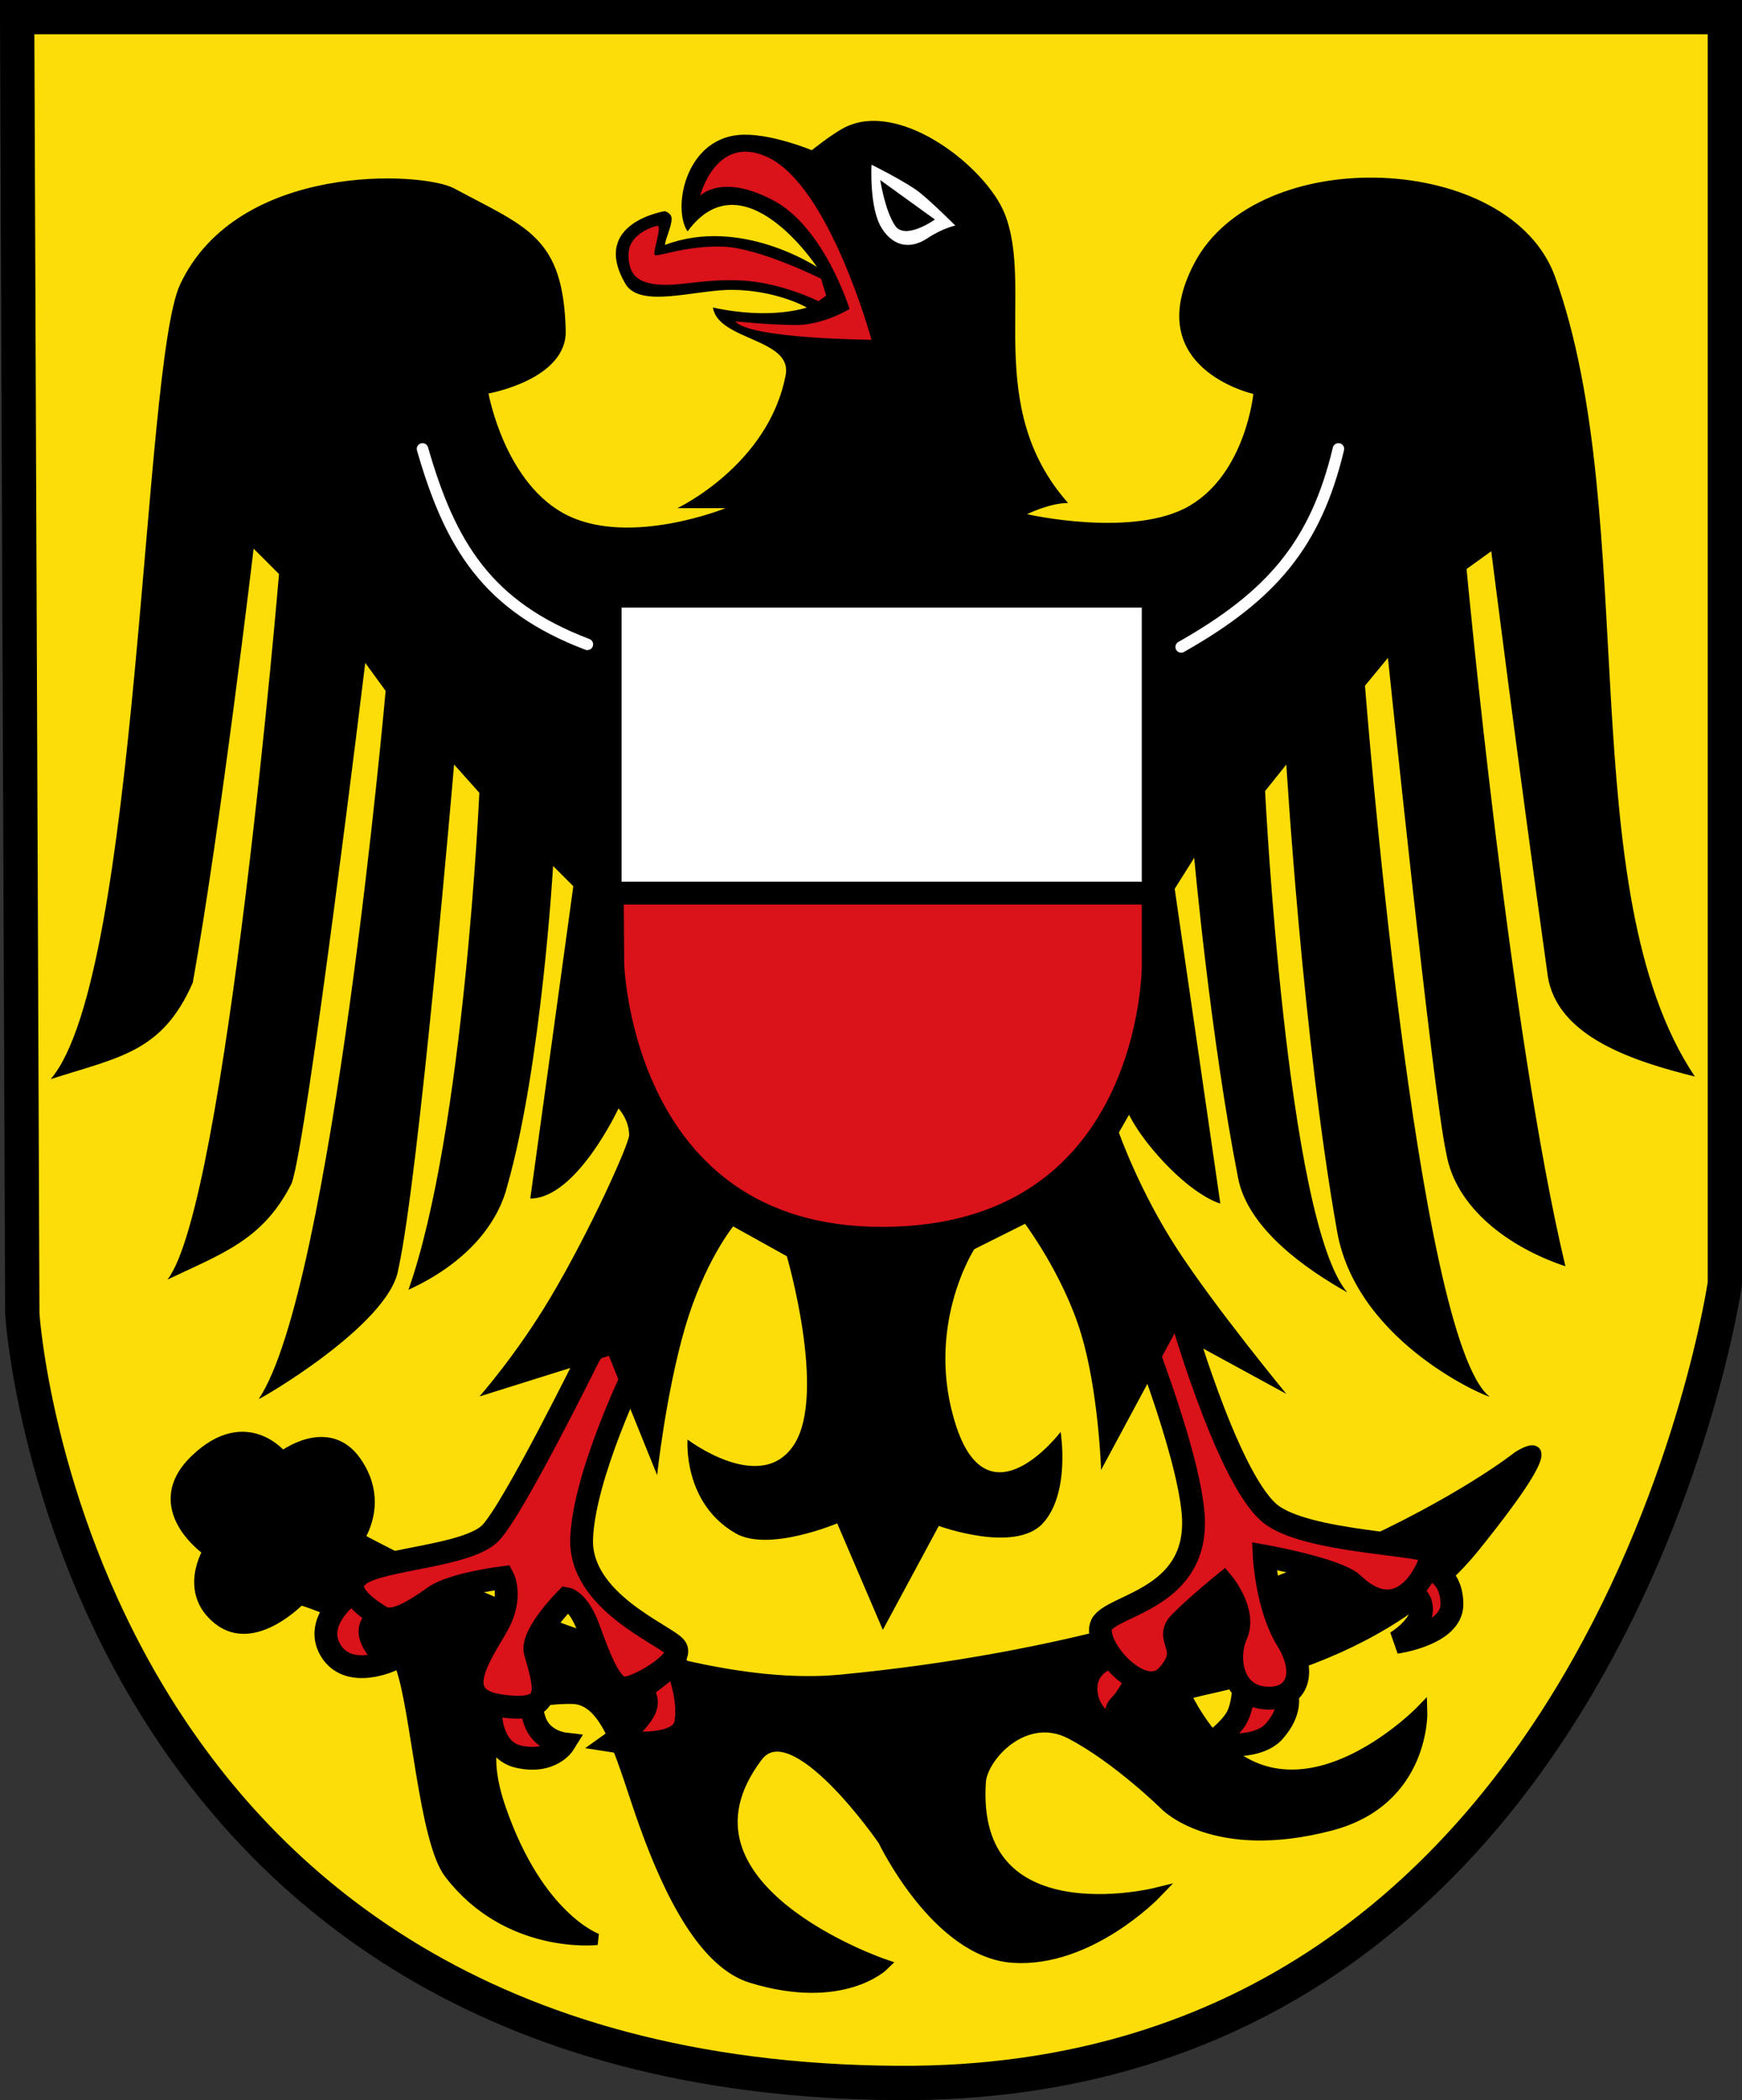
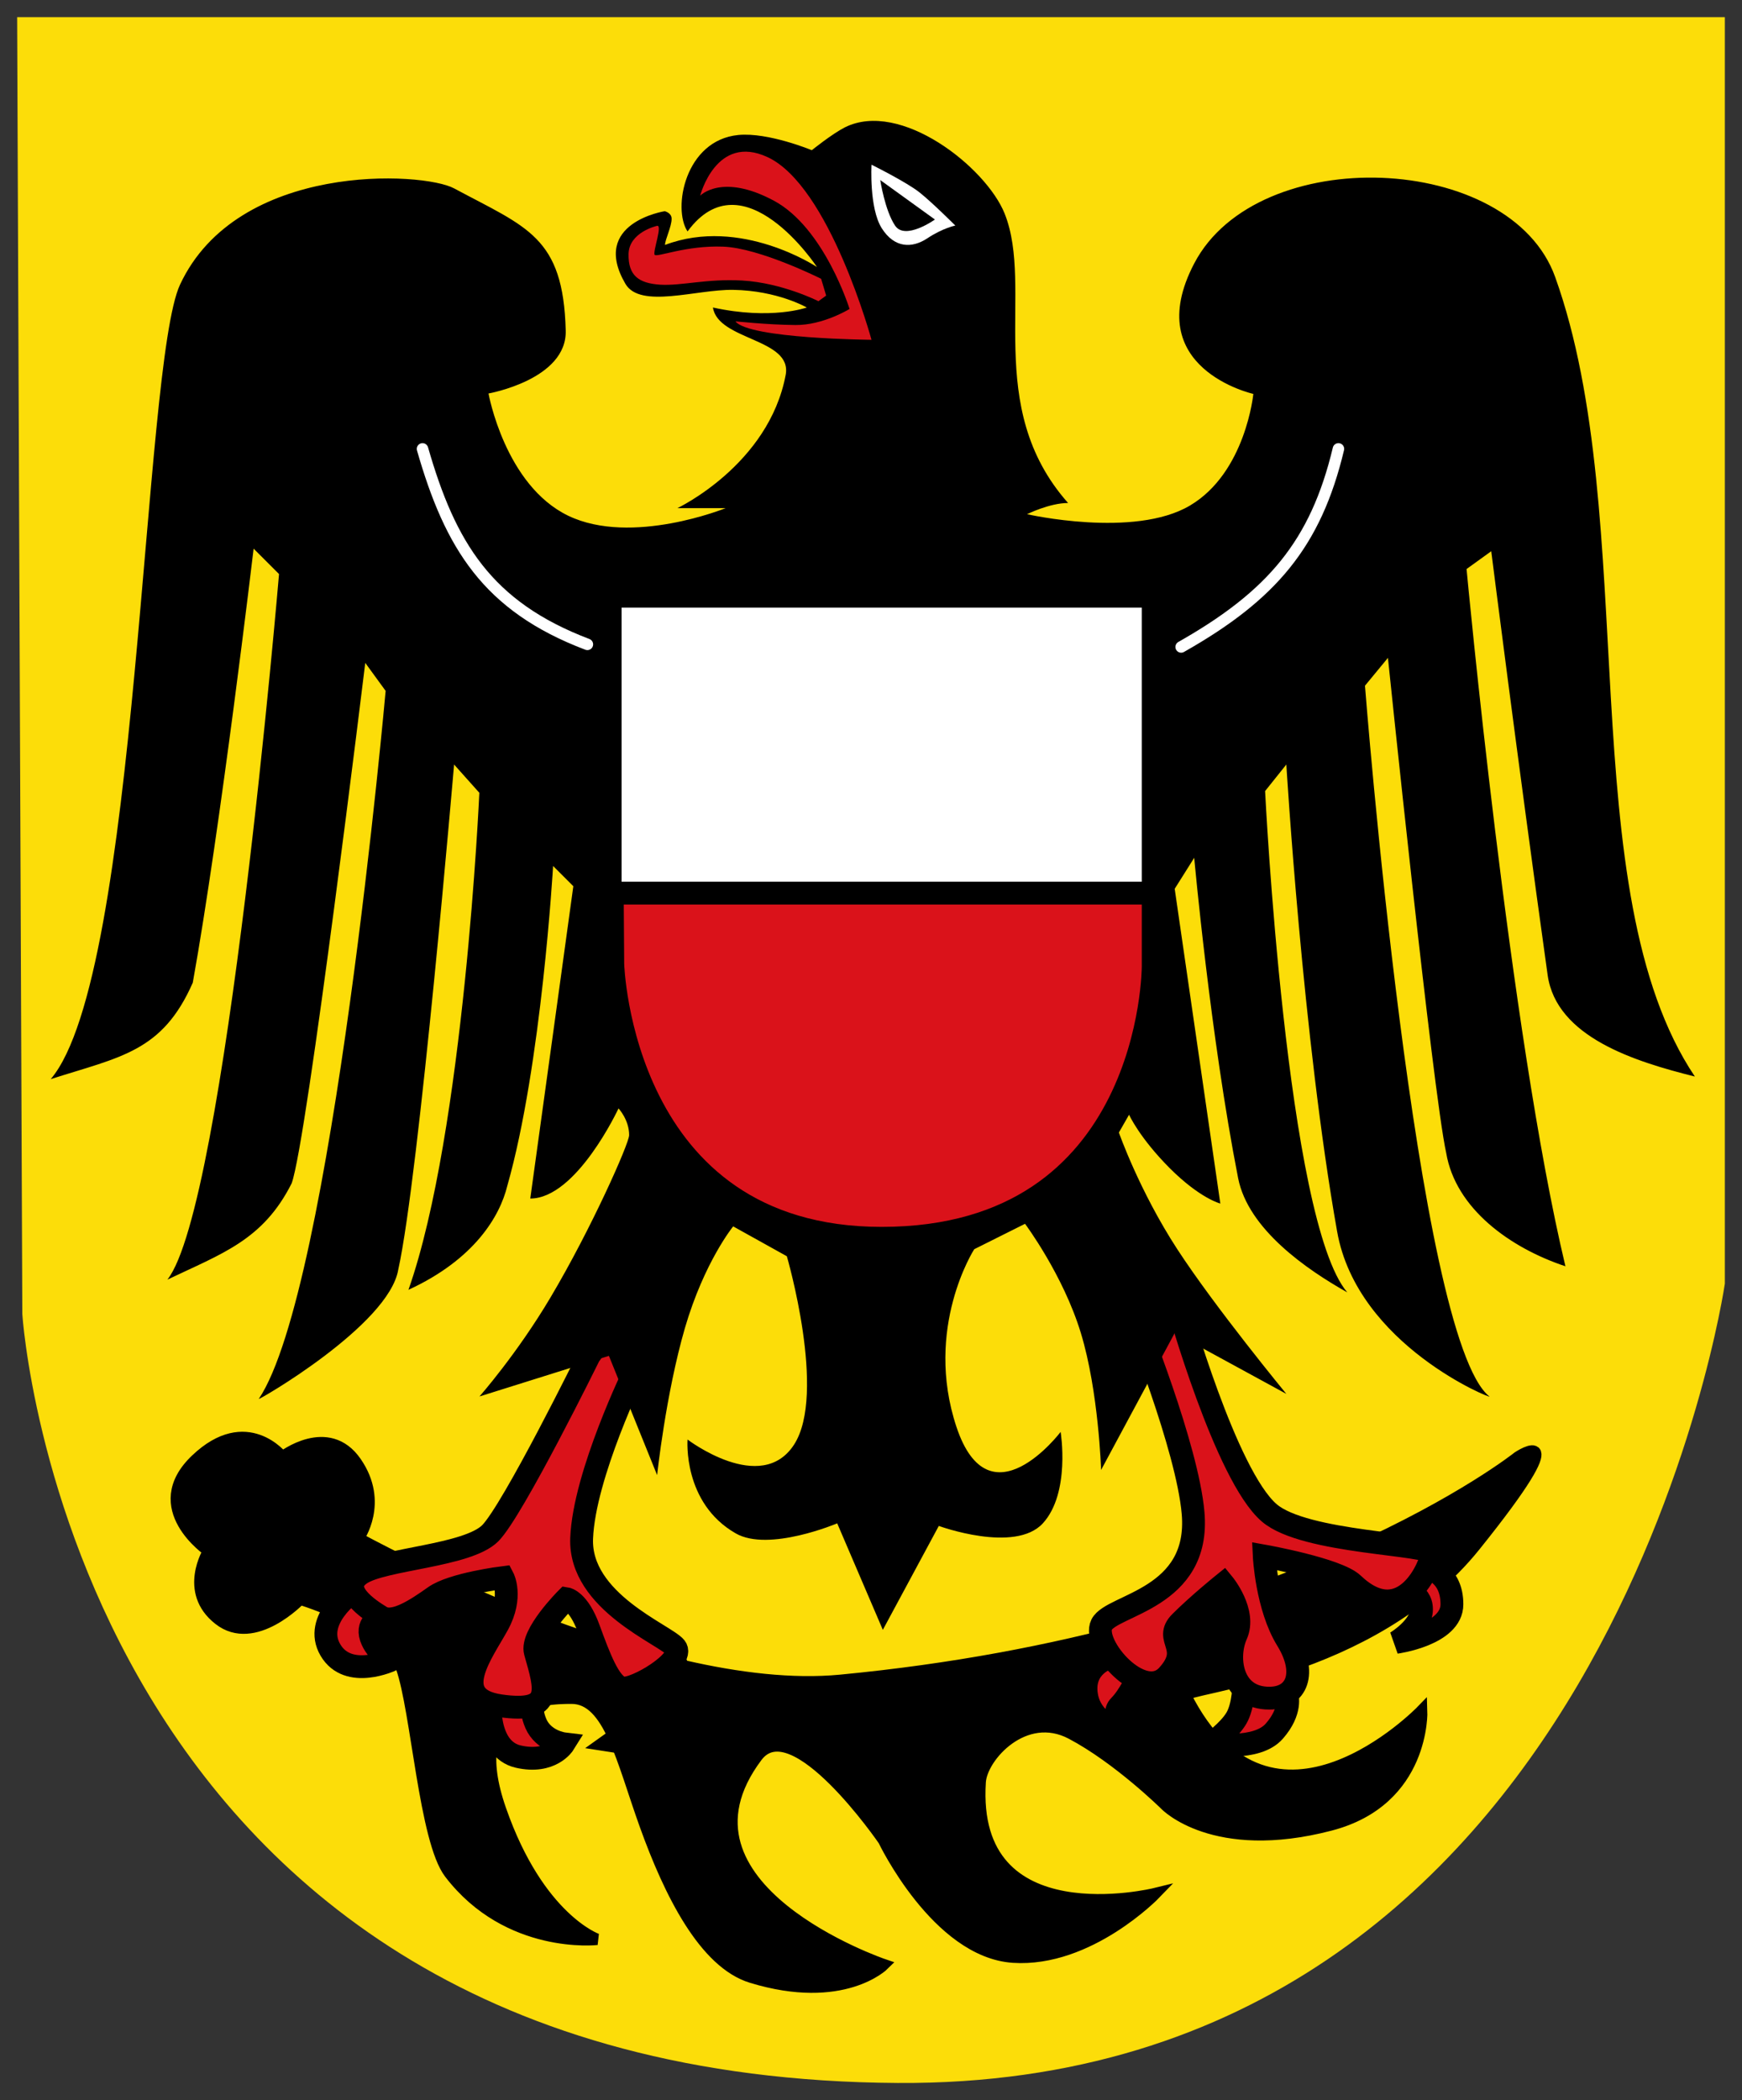
<svg xmlns="http://www.w3.org/2000/svg" xmlns:ns1="http://sodipodi.sourceforge.net/DTD/sodipodi-0.dtd" xmlns:ns2="http://www.inkscape.org/namespaces/inkscape" version="1.0" width="560.394" height="675.433" id="svg8142" ns1:docname="Wappen_Landkreis_Rottweil.svg" ns2:version="1.2 (dc2aeda, 2022-05-15)">
  <rect width="100%" height="100%" fill="#333333" stroke="none" />
  <ns1:namedview id="namedview5351" pagecolor="#ffffff" bordercolor="#000000" borderopacity="0.25" ns2:showpageshadow="2" ns2:pageopacity="0.0" ns2:pagecheckerboard="0" ns2:deskcolor="#d1d1d1" showgrid="false" ns2:current-layer="layer1" />
  <defs id="defs8144" />
  <g transform="translate(60.575,-37.503)" id="layer1">
    <path d="M -55.059,43.019 L 494.302,43.019 L 494.302,450.343 C 494.302,450.343 456.773,708.845 228.231,707.414 C -37.887,705.798 -53.397,460.129 -53.397,460.129 L -55.059,43.019" id="path3867" style="fill:#fcdd09;fill-opacity:1;fill-rule:nonzero;stroke:none" />
-     <path d="M -55.059,43.019 L 494.302,43.019 L 494.302,450.343 C 494.302,450.343 456.773,708.845 228.231,707.414 C -37.887,705.798 -53.397,460.129 -53.397,460.129 L -55.059,43.019 z" id="path3869" style="fill:none;stroke:#000000;stroke-width:11.032;stroke-linecap:butt;stroke-linejoin:miter;stroke-miterlimit:4;stroke-dasharray:none;stroke-opacity:1" />
    <path d="M 54.712,532.233 C 54.712,532.233 62.928,520.785 53.927,507.768 C 44.925,494.704 30.246,506.106 30.246,506.106 C 30.246,506.106 18.798,491.427 2.503,506.937 C -13.837,522.447 6.566,536.295 6.566,536.295 C 6.566,536.295 -1.605,549.359 9.843,558.314 C 21.245,567.315 35.97,551.805 35.97,551.805 C 35.97,551.805 63.713,559.976 68.606,573.824 C 73.499,587.718 76.038,629.448 84.116,639.973 C 102.904,664.484 131.477,661.207 131.477,661.207 C 131.477,661.207 112.69,654.652 100.457,619.569 C 88.178,584.487 114.305,583.656 123.307,583.656 C 135.493,583.656 139.602,603.967 146.987,624.462 C 154.881,646.435 166.052,668.823 181.239,673.439 C 210.643,682.394 223.707,669.377 223.707,669.377 C 223.707,669.377 151.188,644.681 182.901,602.444 C 194.579,586.841 223.707,629.356 223.707,629.356 C 223.707,629.356 240.833,665.269 265.344,666.931 C 289.809,668.546 311.043,646.527 311.043,646.527 C 311.043,646.527 251.45,661.207 254.727,610.614 C 255.235,602.398 269.037,587.118 284.085,595.058 C 299.226,603.044 314.321,617.954 314.321,617.954 C 314.321,617.954 329.831,634.249 367.36,624.462 C 397.872,616.523 396.764,587.718 396.764,587.718 C 396.764,587.718 348.572,637.526 320.829,582.825 C 319.491,580.24 380.423,576.317 413.89,534.679 C 447.357,493.042 427.784,506.106 427.784,506.106 C 427.784,506.106 355.127,564.084 209.812,577.932 C 147.864,583.841 54.712,532.233 54.712,532.233" id="path3871" style="fill:#000000;fill-opacity:1;fill-rule:nonzero;stroke:none" />
    <path d="M 54.712,532.233 C 54.712,532.233 62.928,520.785 53.927,507.768 C 44.925,494.704 30.246,506.106 30.246,506.106 C 30.246,506.106 18.798,491.427 2.503,506.937 C -13.837,522.447 6.566,536.295 6.566,536.295 C 6.566,536.295 -1.605,549.359 9.843,558.314 C 21.245,567.315 35.97,551.805 35.97,551.805 C 35.97,551.805 63.713,559.976 68.606,573.824 C 73.499,587.718 76.038,629.448 84.116,639.973 C 102.904,664.484 131.477,661.207 131.477,661.207 C 131.477,661.207 112.69,654.652 100.457,619.569 C 88.178,584.487 114.305,583.656 123.307,583.656 C 135.493,583.656 139.602,603.967 146.987,624.462 C 154.881,646.435 166.052,668.823 181.239,673.439 C 210.643,682.394 223.707,669.377 223.707,669.377 C 223.707,669.377 151.188,644.681 182.901,602.444 C 194.579,586.841 223.707,629.356 223.707,629.356 C 223.707,629.356 240.833,665.269 265.344,666.931 C 289.809,668.546 311.043,646.527 311.043,646.527 C 311.043,646.527 251.45,661.207 254.727,610.614 C 255.235,602.398 269.037,587.118 284.085,595.058 C 299.226,603.044 314.321,617.954 314.321,617.954 C 314.321,617.954 329.831,634.249 367.36,624.462 C 397.872,616.523 396.764,587.718 396.764,587.718 C 396.764,587.718 348.572,637.526 320.829,582.825 C 319.491,580.24 380.423,576.317 413.89,534.679 C 447.357,493.042 427.784,506.106 427.784,506.106 C 427.784,506.106 355.127,564.084 209.812,577.932 C 147.864,583.841 54.712,532.233 54.712,532.233 z" id="path3873" style="fill:none;stroke:#000000;stroke-width:3.693;stroke-linecap:butt;stroke-linejoin:miter;stroke-miterlimit:4;stroke-dasharray:none;stroke-opacity:1" />
    <path d="M 53.05,549.359 C 53.05,549.359 39.986,558.36 45.71,568.146 C 51.434,577.932 65.329,571.377 65.329,571.377 C 65.329,571.377 60.435,568.977 58.774,564.084 C 57.158,559.191 62.051,557.529 62.051,557.529 L 53.05,549.359" id="path3875" style="fill:#da121a;fill-opacity:1;fill-rule:nonzero;stroke:none" />
    <path d="M 53.05,549.359 C 53.05,549.359 39.986,558.36 45.71,568.146 C 51.434,577.932 65.329,571.377 65.329,571.377 C 65.329,571.377 60.435,568.977 58.774,564.084 C 57.158,559.191 62.051,557.529 62.051,557.529 L 53.05,549.359 z" id="path3877" style="fill:none;stroke:#000000;stroke-width:7.34;stroke-linecap:butt;stroke-linejoin:miter;stroke-miterlimit:4;stroke-dasharray:none;stroke-opacity:1" />
    <path d="M 97.133,583.656 C 97.133,583.656 95.518,599.997 106.135,602.444 C 116.752,604.89 120.814,598.335 120.814,598.335 C 120.814,598.335 114.305,597.551 111.813,591.827 C 109.366,586.103 111.813,584.441 111.813,584.441 L 97.133,583.656" id="path3879" style="fill:#da121a;fill-opacity:1;fill-rule:nonzero;stroke:none" />
    <path d="M 97.133,583.656 C 97.133,583.656 95.518,599.997 106.135,602.444 C 116.752,604.89 120.814,598.335 120.814,598.335 C 120.814,598.335 114.305,597.551 111.813,591.827 C 109.366,586.103 111.813,584.441 111.813,584.441 L 97.133,583.656 z" id="path3881" style="fill:none;stroke:#000000;stroke-width:7.34;stroke-linecap:butt;stroke-linejoin:miter;stroke-miterlimit:4;stroke-dasharray:none;stroke-opacity:1" />
-     <path d="M 145.279,581.21 C 145.279,581.21 149.388,583.656 146.11,588.549 C 142.879,593.442 137.155,597.504 137.155,597.504 C 137.155,597.504 158.343,600.828 160.005,591.827 C 161.62,582.825 156.727,572.208 156.727,572.208 L 145.279,581.21" id="path3883" style="fill:#da121a;fill-opacity:1;fill-rule:nonzero;stroke:none" />
    <path d="M 145.279,581.21 C 145.279,581.21 149.388,583.656 146.11,588.549 C 142.879,593.442 137.155,597.504 137.155,597.504 C 137.155,597.504 158.343,600.828 160.005,591.827 C 161.62,582.825 156.727,572.208 156.727,572.208 L 145.279,581.21 z" id="path3885" style="fill:none;stroke:#000000;stroke-width:7.34;stroke-linecap:butt;stroke-linejoin:miter;stroke-miterlimit:4;stroke-dasharray:none;stroke-opacity:1" />
    <path d="M 296.318,570.593 C 296.318,570.593 287.363,573.039 288.978,582.825 C 290.594,592.611 301.996,595.058 301.996,595.058 C 301.996,595.058 296.318,589.38 299.595,586.103 C 302.827,582.825 305.319,577.101 305.319,577.101 L 296.318,570.593" id="path3887" style="fill:#da121a;fill-opacity:1;fill-rule:nonzero;stroke:none" />
    <path d="M 296.318,570.593 C 296.318,570.593 287.363,573.039 288.978,582.825 C 290.594,592.611 301.996,595.058 301.996,595.058 C 301.996,595.058 296.318,589.38 299.595,586.103 C 302.827,582.825 305.319,577.101 305.319,577.101 L 296.318,570.593 z" id="path3889" style="fill:none;stroke:#000000;stroke-width:7.34;stroke-linecap:butt;stroke-linejoin:miter;stroke-miterlimit:4;stroke-dasharray:none;stroke-opacity:1" />
    <path d="M 353.465,582.825 C 353.465,582.825 355.081,587.764 349.357,594.273 C 343.679,600.782 328.954,598.335 328.954,598.335 C 328.954,598.335 334.678,594.273 337.124,590.165 C 339.571,586.103 339.571,578.763 339.571,578.763 L 353.465,582.825" id="path3891" style="fill:#da121a;fill-opacity:1;fill-rule:nonzero;stroke:none" />
    <path d="M 353.465,582.825 C 353.465,582.825 355.081,587.764 349.357,594.273 C 343.679,600.782 328.954,598.335 328.954,598.335 C 328.954,598.335 334.678,594.273 337.124,590.165 C 339.571,586.103 339.571,578.763 339.571,578.763 L 353.465,582.825 z" id="path3893" style="fill:none;stroke:#000000;stroke-width:7.34;stroke-linecap:butt;stroke-linejoin:miter;stroke-miterlimit:4;stroke-dasharray:none;stroke-opacity:1" />
    <path d="M 399.165,542.019 C 399.165,542.019 406.504,543.635 406.504,553.467 C 406.504,563.253 388.548,565.7 388.548,565.7 C 388.548,565.7 396.718,560.806 396.718,555.083 C 396.718,549.359 390.163,548.574 390.163,548.574 L 399.165,542.019" id="path3895" style="fill:#da121a;fill-opacity:1;fill-rule:nonzero;stroke:none" />
    <path d="M 399.165,542.019 C 399.165,542.019 406.504,543.635 406.504,553.467 C 406.504,563.253 388.548,565.7 388.548,565.7 C 388.548,565.7 396.718,560.806 396.718,555.083 C 396.718,549.359 390.163,548.574 390.163,548.574 L 399.165,542.019 z" id="path3897" style="fill:none;stroke:#000000;stroke-width:7.34;stroke-linecap:butt;stroke-linejoin:miter;stroke-miterlimit:4;stroke-dasharray:none;stroke-opacity:1" />
    <path d="M 128.985,473.47 C 128.985,473.47 104.473,523.231 97.133,530.617 C 89.794,537.957 62.836,538.788 55.496,543.635 C 48.157,548.574 57.989,555.083 62.051,557.529 C 66.113,559.976 73.453,555.083 79.176,551.02 C 84.901,546.912 101.242,544.881 101.242,544.881 C 101.242,544.881 104.473,551.02 99.58,559.976 C 94.687,568.931 83.239,583.656 100.411,586.103 C 117.537,588.549 115.136,581.117 111.628,568.838 C 110.059,563.253 121.645,551.667 121.645,551.667 C 121.645,551.667 125.522,552.267 128.8,561.268 C 132.077,570.223 135.493,579.548 139.602,580.379 C 143.664,581.21 160.005,571.424 156.727,567.315 C 153.45,563.253 125.707,552.636 126.538,532.233 C 127.323,511.83 143.664,478.363 143.664,478.363 L 143.664,453.021 L 128.985,473.47" id="path3899" style="fill:#da121a;fill-opacity:1;fill-rule:nonzero;stroke:none" />
    <path d="M 128.985,473.47 C 128.985,473.47 104.473,523.231 97.133,530.617 C 89.794,537.957 62.836,538.788 55.496,543.635 C 48.157,548.574 57.989,555.083 62.051,557.529 C 66.113,559.976 73.453,555.083 79.176,551.02 C 84.901,546.912 101.242,544.881 101.242,544.881 C 101.242,544.881 104.473,551.02 99.58,559.976 C 94.687,568.931 83.239,583.656 100.411,586.103 C 117.537,588.549 115.136,581.117 111.628,568.838 C 110.059,563.253 121.645,551.667 121.645,551.667 C 121.645,551.667 125.522,552.267 128.8,561.268 C 132.077,570.223 135.493,579.548 139.602,580.379 C 143.664,581.21 160.005,571.424 156.727,567.315 C 153.45,563.253 125.707,552.636 126.538,532.233 C 127.323,511.83 143.664,478.363 143.664,478.363 L 143.664,453.021 L 128.985,473.47 z" id="path3901" style="fill:none;stroke:#000000;stroke-width:7.34;stroke-linecap:butt;stroke-linejoin:miter;stroke-miterlimit:4;stroke-dasharray:none;stroke-opacity:1" />
    <path d="M 304.488,461.237 C 304.488,461.237 321.383,502.921 323.23,524.062 C 325.676,551.805 297.102,553.467 293.825,559.976 C 290.594,566.484 306.935,585.318 315.059,576.317 C 323.23,567.315 313.444,564.869 319.168,559.191 C 324.892,553.467 333.016,546.912 333.016,546.912 C 333.016,546.912 340.402,555.913 337.124,563.253 C 333.847,570.593 335.509,583.656 347.741,583.656 C 356.743,583.656 359.974,575.486 353.465,564.915 C 346.91,554.298 346.126,537.957 346.126,537.957 C 346.126,537.957 369.668,542.157 374.653,546.912 C 390.994,562.422 399.995,540.403 399.995,537.126 C 399.995,533.895 359.143,533.895 347.741,524.062 C 333.708,512.061 318.337,457.129 318.337,457.129 L 304.488,461.237" id="path3903" style="fill:#da121a;fill-opacity:1;fill-rule:nonzero;stroke:none" />
    <path d="M 304.488,461.237 C 304.488,461.237 321.383,502.921 323.23,524.062 C 325.676,551.805 297.102,553.467 293.825,559.976 C 290.594,566.484 306.935,585.318 315.059,576.317 C 323.23,567.315 313.444,564.869 319.168,559.191 C 324.892,553.467 333.016,546.912 333.016,546.912 C 333.016,546.912 340.402,555.913 337.124,563.253 C 333.847,570.593 335.509,583.656 347.741,583.656 C 356.743,583.656 359.974,575.486 353.465,564.915 C 346.91,554.298 346.126,537.957 346.126,537.957 C 346.126,537.957 369.668,542.157 374.653,546.912 C 390.994,562.422 399.995,540.403 399.995,537.126 C 399.995,533.895 359.143,533.895 347.741,524.062 C 333.708,512.061 318.337,457.129 318.337,457.129 L 304.488,461.237 z" id="path3905" style="fill:none;stroke:#000000;stroke-width:7.34;stroke-linecap:butt;stroke-linejoin:miter;stroke-miterlimit:4;stroke-dasharray:none;stroke-opacity:1" />
    <path d="M -2.667,129.063 C 15.844,89.411 75.53,92.688 85.501,98.089 C 108.997,110.691 120.629,113.599 121.414,143.788 C 121.876,159.575 96.58,164.053 96.58,164.053 C 96.58,164.053 101.842,193.55 122.245,203.382 C 142.648,213.168 172.837,200.936 172.837,200.936 L 157.327,200.936 C 157.327,200.936 186.732,187.041 192.179,158.052 C 194.348,146.327 170.391,147.02 168.775,136.403 C 187.563,140.511 198.965,136.403 198.965,136.403 C 198.965,136.403 189.594,130.956 175.284,130.725 C 163.467,130.54 145.372,136.91 140.617,128.786 C 129.169,109.168 153.265,105.429 153.265,105.429 C 153.265,105.429 155.481,105.936 155.481,107.829 C 155.527,110.322 153.357,114.569 153.357,116.276 C 177.73,107.044 202.242,123.385 202.242,123.385 C 202.242,123.385 178.561,87.472 160.605,111.937 C 155.712,104.598 159.774,82.579 176.946,80.917 C 186.593,79.994 200.58,85.81 200.58,85.81 C 200.58,85.81 207.043,80.594 211.197,78.471 C 229.108,69.515 256.666,91.303 262.62,106.213 C 272.222,130.217 255.466,168.208 283.024,199.274 C 277.069,199.274 269.822,202.874 269.822,202.874 C 269.822,202.874 304.258,210.722 322.214,200.105 C 340.171,189.488 342.617,164.192 342.617,164.192 C 342.617,164.192 305.919,156.021 323.599,122.231 C 344.002,83.179 425.384,86.364 439.74,126.663 C 467.529,204.167 444.679,324.185 484.655,383.733 C 465.406,378.932 440.109,371.085 437.294,351.097 C 427.507,280.933 419.152,214.784 419.152,214.784 L 411.213,220.508 C 411.213,220.508 425.107,369.885 443.017,444.758 C 425.107,438.803 407.658,426.155 404.658,408.291 C 400.365,388.903 385.916,249.082 385.916,249.082 L 378.531,258.037 C 378.531,258.037 394.872,467.838 418.552,486.626 C 419.983,487.734 376.084,470.285 369.575,433.587 C 358.497,371.316 353.234,283.379 353.234,283.379 L 346.403,291.919 C 346.403,291.919 353.234,430.309 372.853,453.159 C 359.789,445.82 340.956,432.848 337.724,416.415 C 328.769,370.716 323.599,313.384 323.599,313.384 L 317.321,323.355 L 332,424.586 C 332,424.586 325.492,422.97 315.706,413.184 C 305.919,403.351 302.642,396.012 302.642,396.012 L 299.365,401.736 C 299.365,401.736 305.919,420.477 318.152,439.265 C 330.384,458.052 353.234,485.795 353.234,485.795 L 317.321,466.223 L 293.641,510.26 C 293.641,510.26 292.856,484.964 287.132,466.223 C 281.408,447.435 269.175,431.094 269.175,431.094 L 252.834,439.265 C 252.834,439.265 236.54,464.561 247.11,496.412 C 257.727,528.263 280.623,498.028 280.623,498.028 C 280.623,498.028 283.855,517.646 274.899,527.432 C 265.898,537.218 241.433,528.263 241.433,528.263 L 223.429,561.684 L 208.751,527.432 C 208.751,527.432 186.732,536.757 176.115,530.663 C 158.989,520.877 160.605,500.474 160.605,500.474 C 160.605,500.474 184.239,518.477 194.856,502.136 C 205.473,485.795 192.548,441.527 192.548,441.527 L 175.284,431.925 C 175.284,431.925 166.006,443.281 159.774,464.561 C 153.588,485.887 150.819,511.922 150.819,511.922 L 135.309,473.562 L 93.671,486.626 C 93.671,486.626 105.766,472.916 116.521,454.775 C 129.631,432.71 141.817,405.244 141.817,402.567 C 141.817,397.628 138.401,393.981 138.401,393.981 C 138.401,393.981 124.922,422.97 110.012,422.97 C 110.151,422.185 123.861,322.524 123.861,322.524 L 117.352,316.015 C 117.352,316.015 113.659,380.086 102.627,418.862 C 100.226,428.694 92.056,442.542 70.822,452.328 C 88.732,401.551 93.625,292.473 93.625,292.473 L 85.501,283.379 C 85.501,283.379 74.238,415.676 67.544,445.82 C 64.544,463.73 22.214,488.103 22.676,487.411 C 46.31,452.328 63.482,259.699 63.482,259.699 L 56.927,250.697 C 56.927,250.697 38.14,404.967 33.247,418.077 C 24.061,436.357 10.859,440.65 -6.729,449.051 C 12.059,425.37 29.185,222.124 29.185,222.124 L 21.014,213.953 C 21.014,213.953 10.397,303.736 1.442,353.544 C -8.344,375.793 -21.731,377.363 -44.258,384.564 C -15.73,351.097 -14.761,155.098 -2.667,129.063" id="path3907" style="fill:#000000;fill-opacity:1;fill-rule:nonzero;stroke:none" />
    <path d="M 219.783,90.473 C 219.783,90.473 231.231,96.15 235.339,99.474 C 239.401,102.705 246.741,110.045 246.741,110.045 C 246.741,110.045 242.633,110.876 237.74,114.153 C 232.847,117.384 227.169,117.384 223.061,110.876 C 218.998,104.367 219.783,90.473 219.783,90.473" id="path3909" style="fill:#ffffff;fill-opacity:1;fill-rule:nonzero;stroke:none" />
    <path d="M 222.599,95.412 L 240.186,108.106 C 240.186,108.106 230.585,114.938 227.353,110.045 C 224.076,105.152 222.599,95.412 222.599,95.412" id="path3911" style="fill:#000000;fill-opacity:1;fill-rule:nonzero;stroke:none" />
    <path d="m 75.345,181.871 c 8.89,30.975 20.843,50.659 53.039,62.871" id="path3913" style="fill:none;stroke:#ffffff;stroke-width:3.693;stroke-linecap:round;stroke-linejoin:miter;stroke-miterlimit:4;stroke-dasharray:none;stroke-opacity:1" ns1:nodetypes="cc" />
    <path d="m 369.991,181.871 c -7.296,30.563 -21.448,47.198 -50.592,63.702" id="path3915" style="fill:none;stroke:#ffffff;stroke-width:3.693;stroke-linecap:round;stroke-linejoin:round;stroke-miterlimit:4;stroke-dasharray:none;stroke-opacity:1" ns1:nodetypes="cc" />
    <path d="M 164.667,100.443 C 164.667,100.443 169.791,80.363 186.316,88.026 C 206.304,97.258 219.783,146.789 219.783,146.789 C 219.783,146.789 180.454,146.466 176.023,140.88 C 175.93,140.788 185.624,141.942 195.318,142.034 C 204.227,142.127 212.72,136.864 212.72,136.864 C 212.72,136.864 204.642,110.783 188.394,102.059 C 171.637,93.058 164.667,100.443 164.667,100.443" id="path3917" style="fill:#da121a;fill-opacity:1;fill-rule:nonzero;stroke:none" />
    <path d="M 135.724,230.063 L 310.397,230.063 L 310.397,348.42 C 310.397,348.42 310.397,435.756 223.061,435.756 C 139.001,435.756 136.555,347.589 136.555,347.589 L 135.724,230.063" id="path3919" style="fill:#da121a;fill-opacity:1;fill-rule:nonzero;stroke:none" />
    <path d="M 135.724,230.063 L 310.397,230.063 L 310.397,348.42 C 310.397,348.42 310.397,435.756 223.061,435.756 C 139.001,435.756 136.555,347.589 136.555,347.589 L 135.724,230.063 z" id="path3921" style="fill:none;stroke:#000000;stroke-width:7.34;stroke-linecap:butt;stroke-linejoin:miter;stroke-miterlimit:4;stroke-dasharray:none;stroke-opacity:1" />
    <path d="M 135.724,324.739 L 310.401,324.739 L 310.401,229.242 L 135.724,229.242 L 135.724,324.739 z" id="path3923" style="fill:#ffffff;fill-opacity:1;fill-rule:nonzero;stroke:none" />
    <path d="M 310.397,324.739 L 135.719,324.739 L 135.719,229.242 L 310.397,229.242 L 310.397,324.739 z" id="path3925" style="fill:none;stroke:#000000;stroke-width:7.34;stroke-linecap:butt;stroke-linejoin:miter;stroke-miterlimit:4;stroke-dasharray:none;stroke-opacity:1" />
    <path d="M 150.634,110.183 C 150.634,110.183 141.771,112.214 141.633,119.185 C 141.494,126.109 144.864,128.601 151.788,129.063 C 158.712,129.479 166.744,127.078 178.192,127.724 C 191.071,128.463 202.704,134.372 202.704,134.372 L 205.196,132.571 L 203.581,127.17 C 203.581,127.17 183.824,117.246 172.053,116.83 C 160.235,116.369 150.772,120.339 150.034,119.462 C 149.295,118.585 152.849,109.306 150.634,110.183" id="path3927" style="fill:#da121a;fill-opacity:1;fill-rule:nonzero;stroke:none" />
  </g>
</svg>